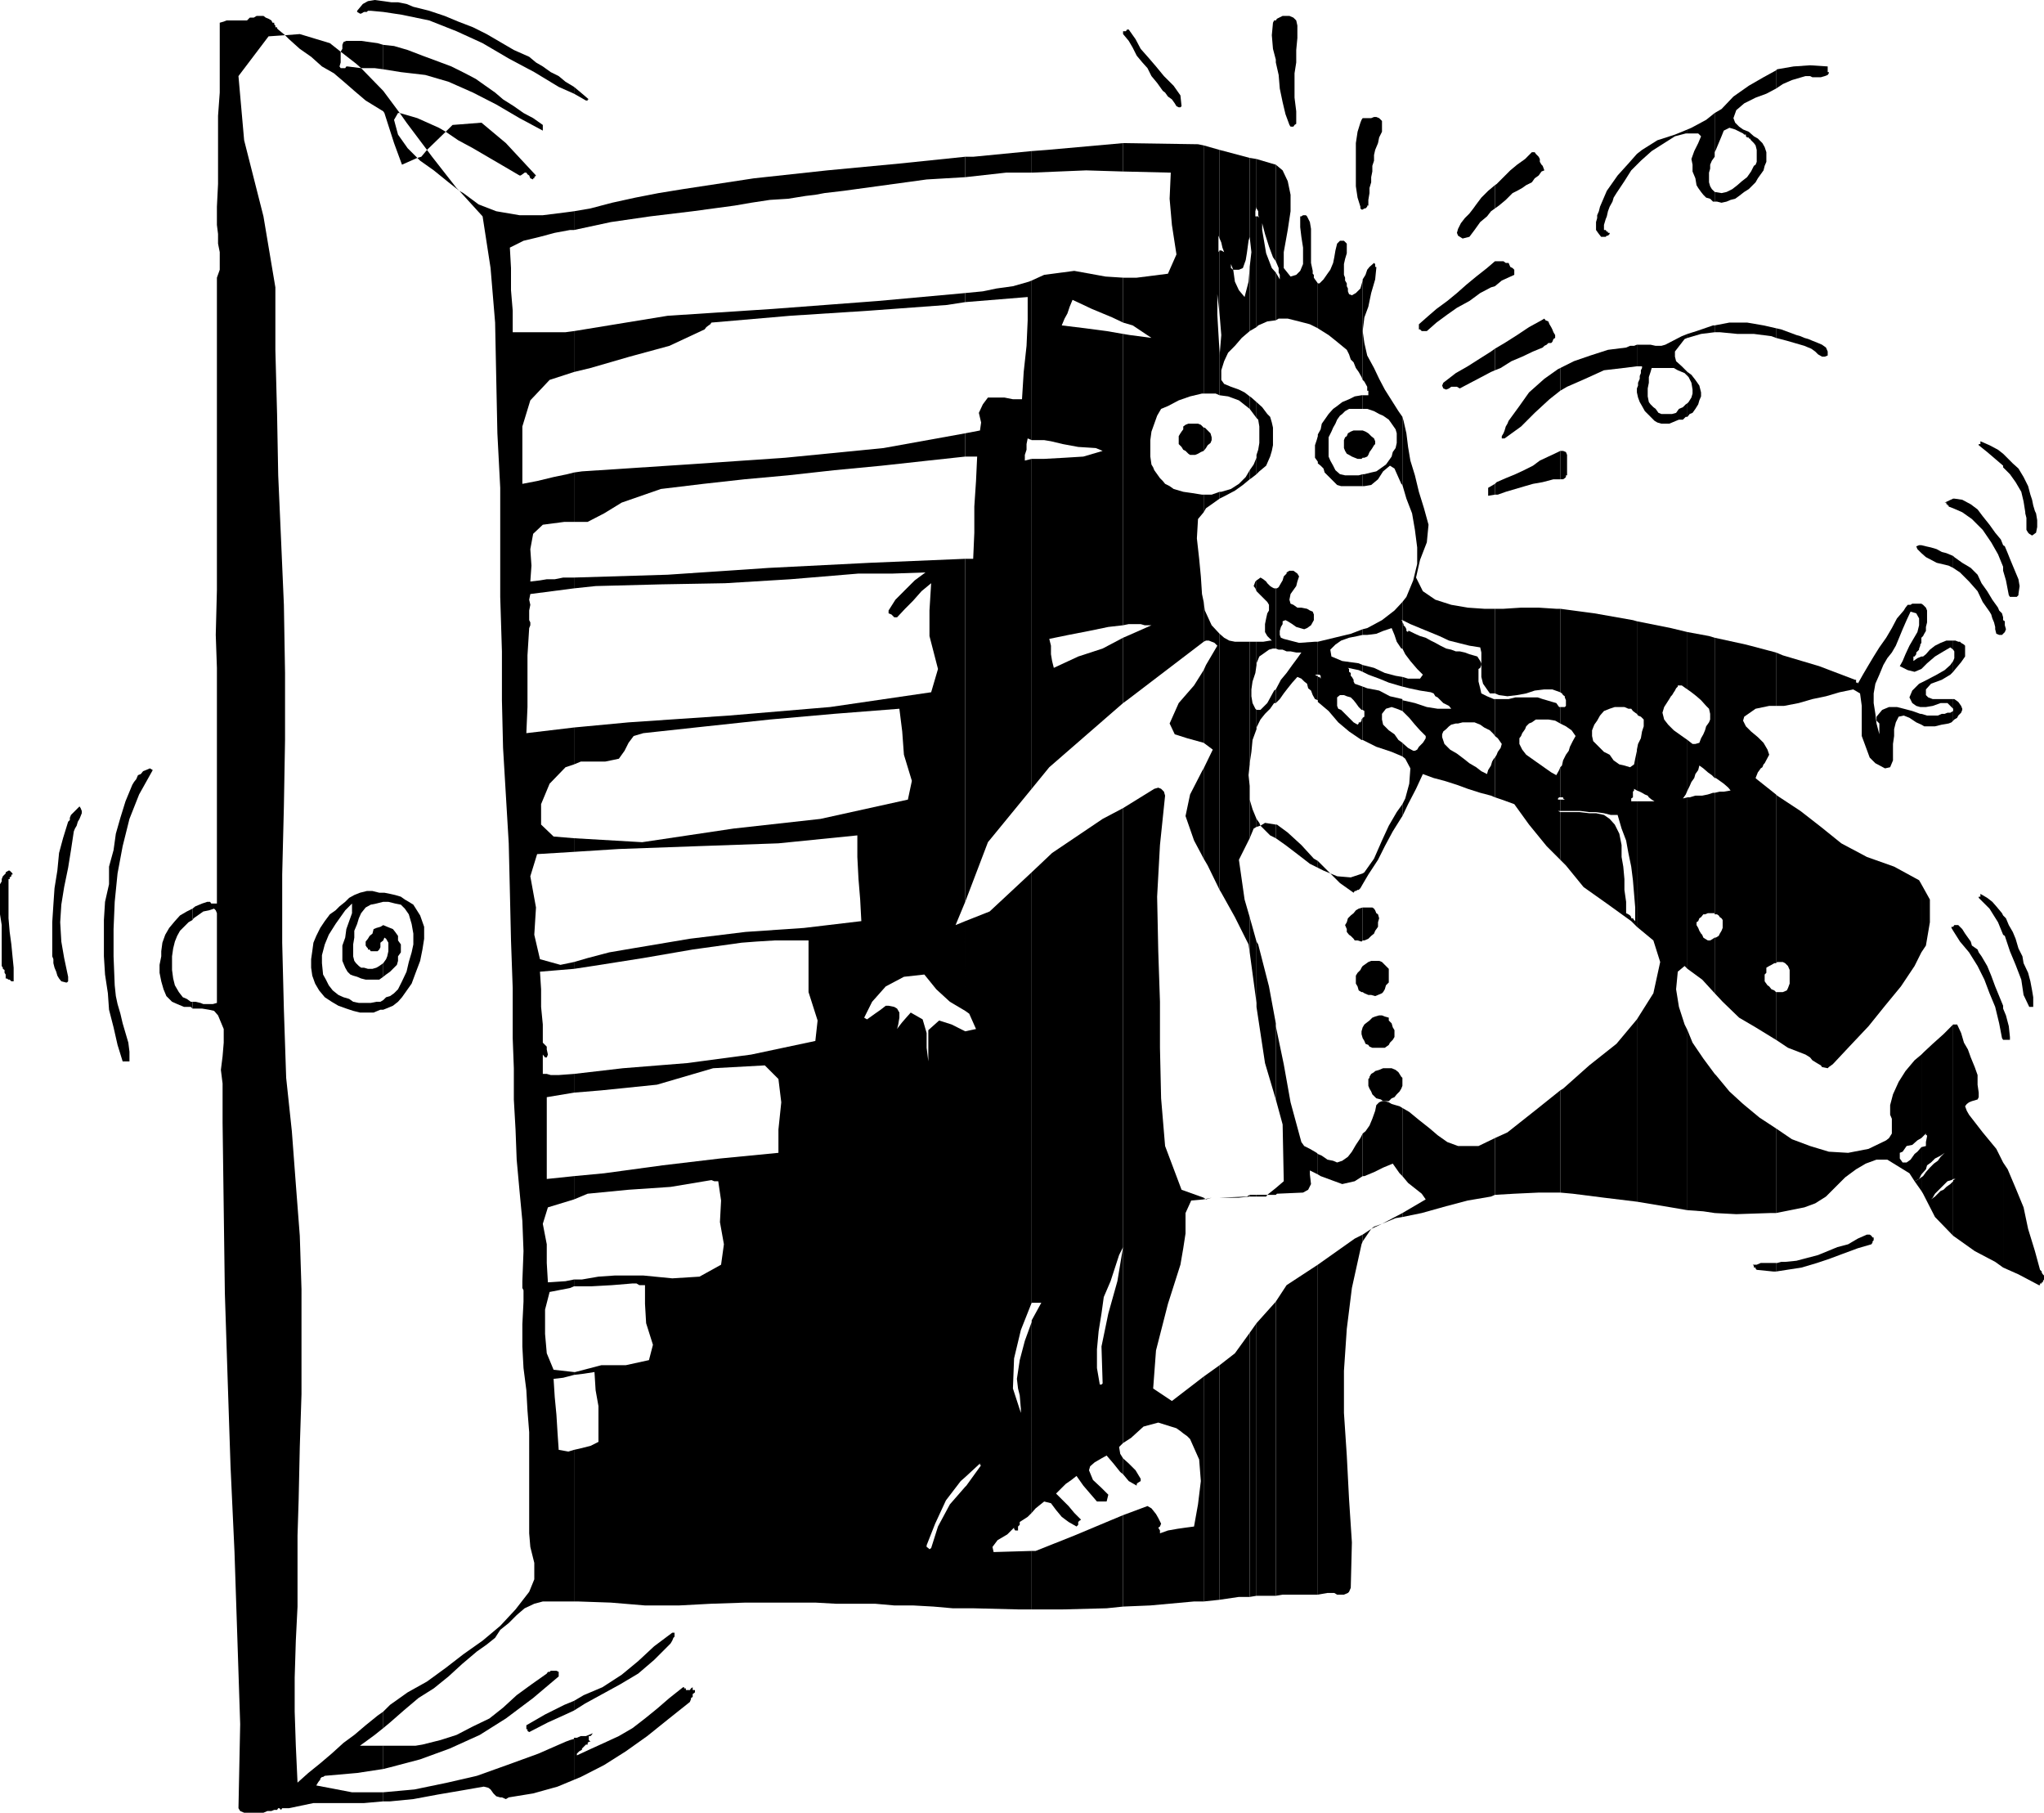
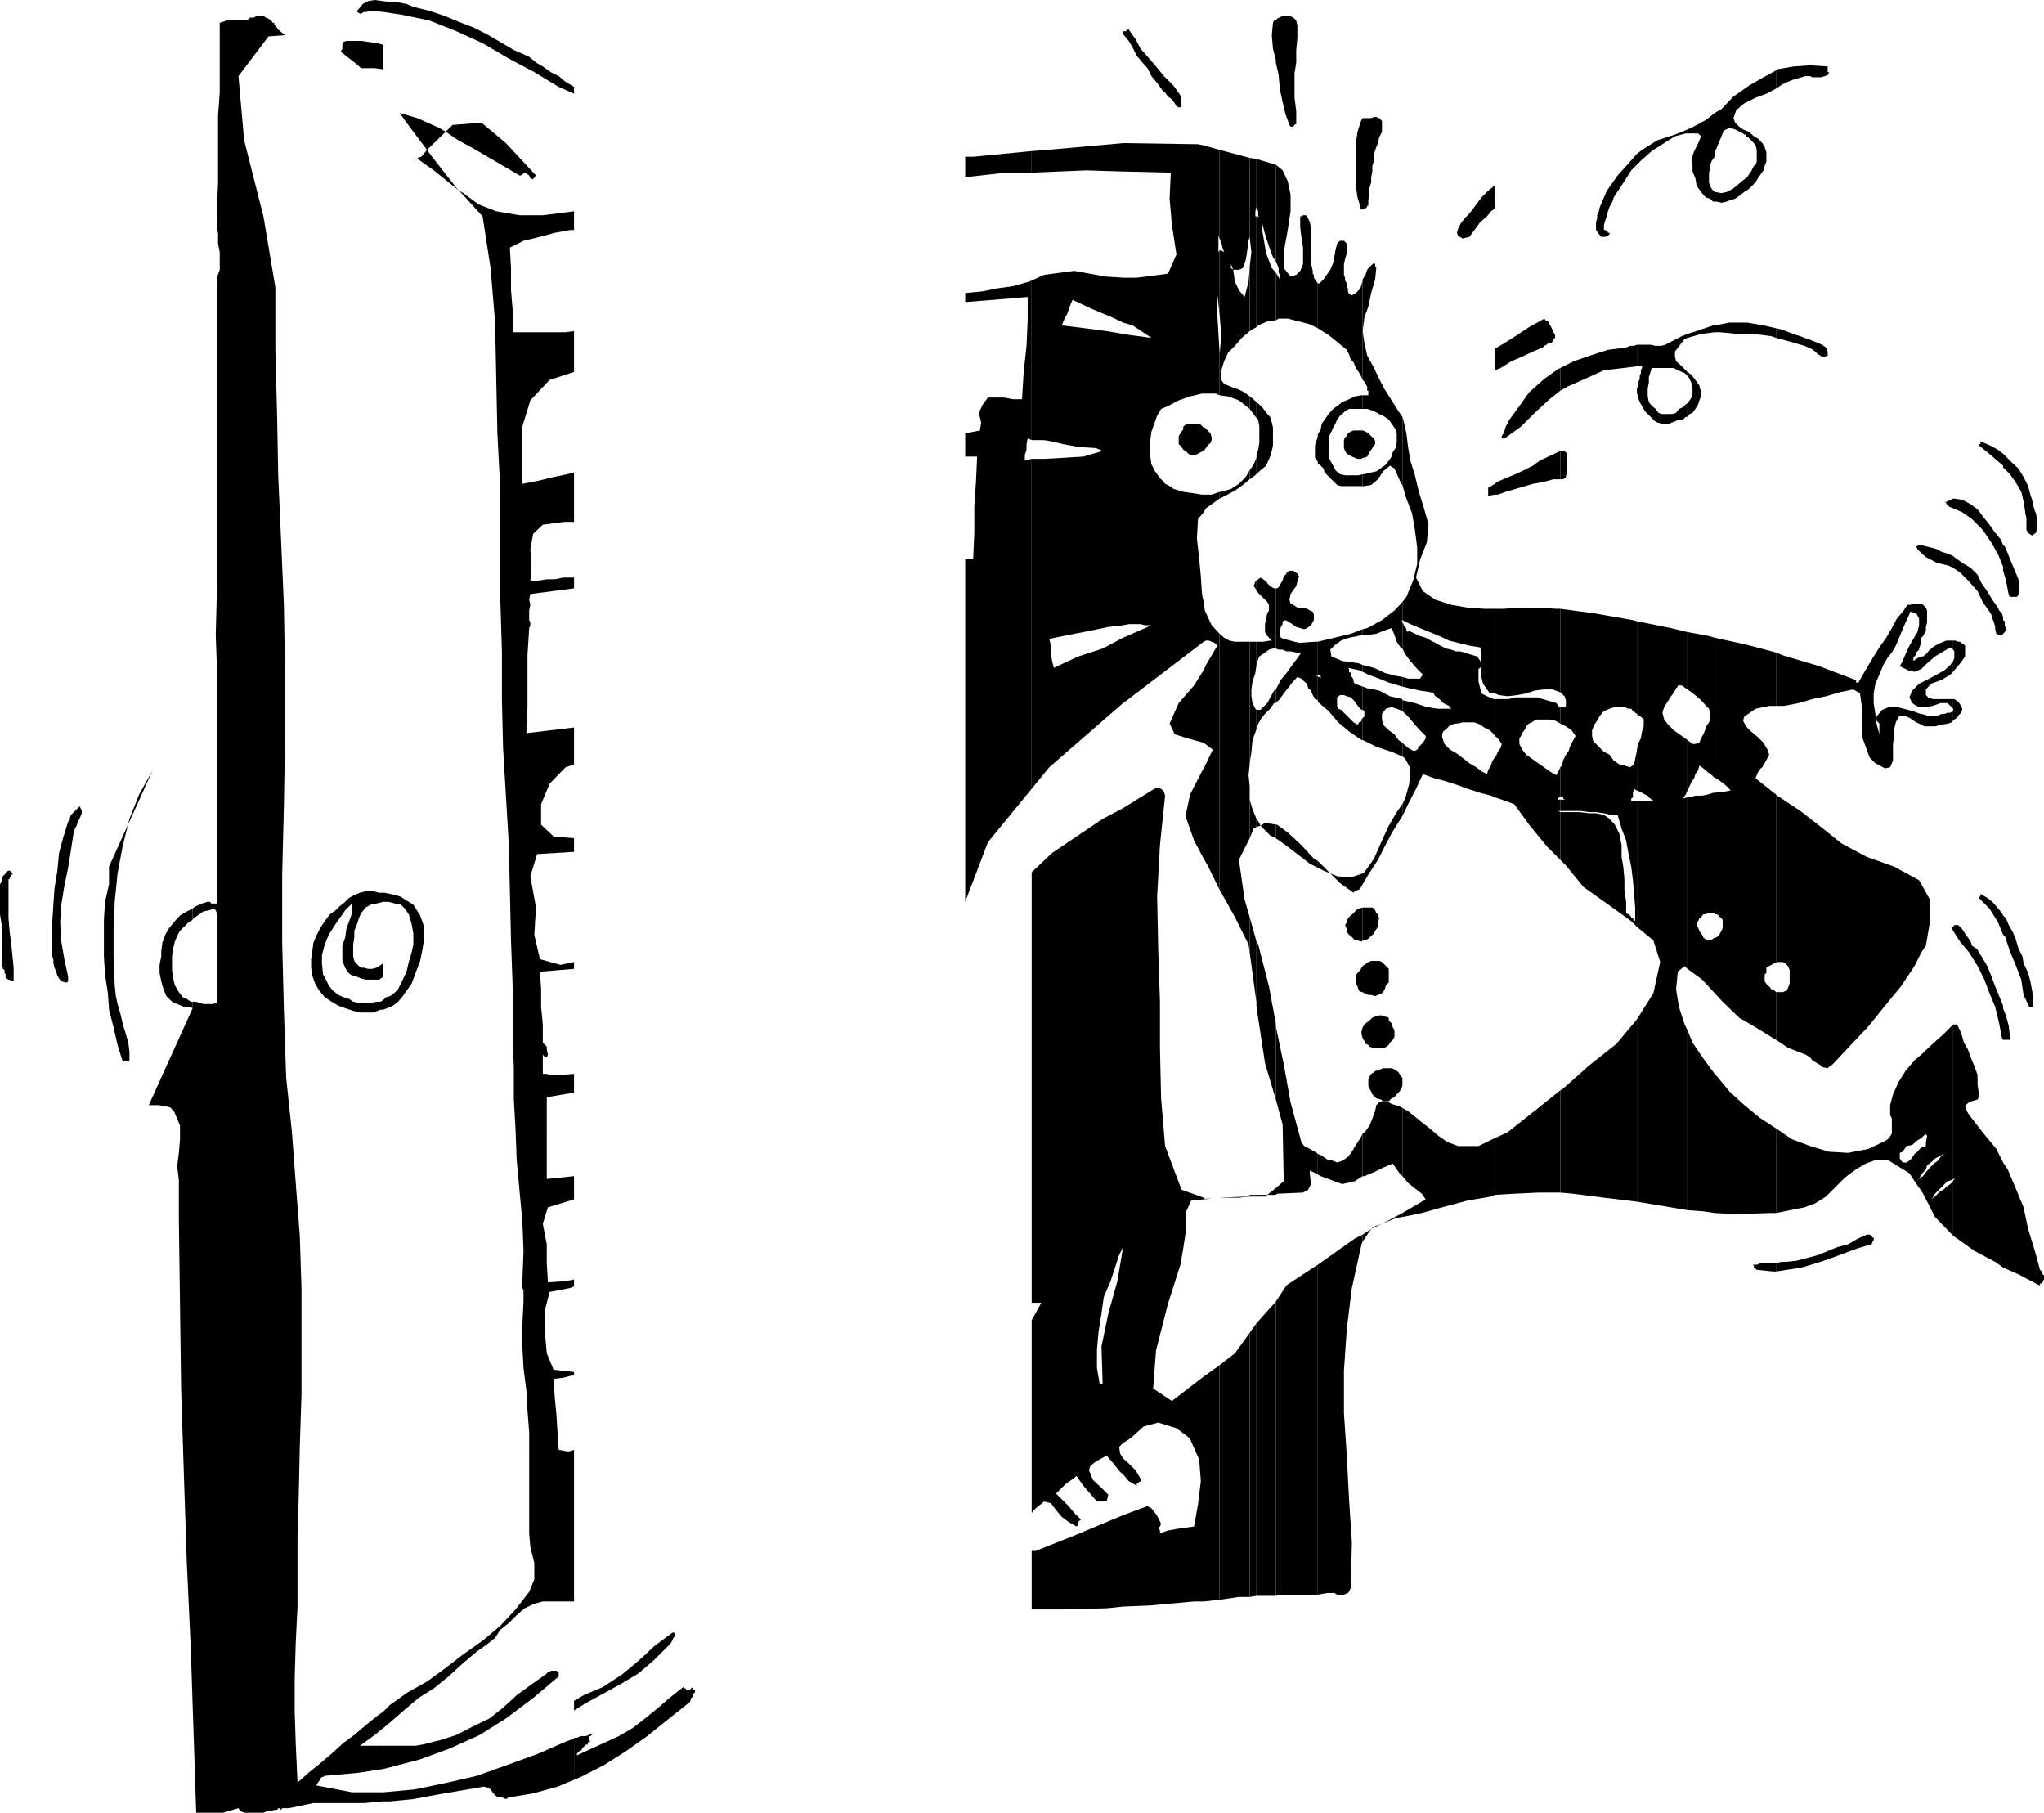
<svg xmlns="http://www.w3.org/2000/svg" width="360" height="319.199">
-   <path d="M2.203 153.8v.2H2v.3l-.297.2v.3H1.5v6.9l.203 2.402L2 166.3l.203 2.097.2 2v2.403H2l-.297-.301H1.5l-.297-.2H1v-.698l-.2-.301v-.5l-.3-.2v-.203l-.2-.296v-7.204L0 161v-5.3l.3-.5v-.4l.2-.5.5-.5v-.198l.5-.301h.203l.5.5M13 146.398l-.5 3.301-.5 3.102-.7 3.398-.5 3.102-.198 3.097.199 3.403.5 2.898L12 172v.8l-.2.2h-.198l-.801-.2-.399-.5-.3-.5-.2-.698-.3-.704-.2-.796v-.704l-.199-.5v-6l.2-3.097.199-2.903.5-3.097.3-3.102.7-2.597.898-2.903.3-.3V144l.2-.5.3-.3.403-.4.5-.5.297-.3.203.3.2.5v.4l-.2.5-.203.5-.297.5-.203.698-.297.5-.203.5m13.902-10.796-2.402 4.296-1.7 4.301L21.603 149l-.899 4.8-.5 5-.203 4.802v4.796l.203 5.102.2 1.898.3 1.403.5 1.699.399 1.7.5 1.698.5 1.704.199 1.597v1.7h-1.2L20.704 184 20 180.898l-.797-3.097-.203-2.903-.5-3.296-.2-3.204V162l.2-3.2.703-3.1v-3.098l.797-2.903.402-2.898.801-2.801.899-2.898 1.199-2.903.3-.5.399-.5.3-.699.5-.2.403-.5.5-.198.7-.301.5.3m6.999 42.001h1.7l1.199.199.902.199.7.8 1 2.4v2.402l-.2 2.398-.3 2.398.3 2.403v6.898l.2 15.102.199 14.898.5 15.403.5 15.097.699 15.102.5 15.097.5 15.204L42 318.398l.3.5.7.301h3.402l.7-.3h.699l.5-.2h.5l.199-.3h.203l.297.3.203-.3h1.2l4.3-.899h8.899l3.398-.3v-1.598H62l-6.297-1.204.297-.5.203-.296.2-.204v-.199l.3-.3h.2l.3-.2 5.7-.5 4.597-.699v-4.102h-4.098L66 305.5l1.5-1.2v-2.902l-1 .704-2.098 1.699-2 1.699-1.902 1.398-2.098 1.903-2 1.699-2.101 1.7-1.899 1.698-.3-6.5-.2-6v-6l.2-6.5.3-6v-12.5l.2-6.398.199-9.2.3-9.3V227l-.3-9.398-.7-9.102-.699-9.3-1-9.4-.402-12-.297-11.8v-12L50 142l.203-11.7v-11.8l-.203-12-.5-11.5-.5-11.3-.2-10.802-.3-11.296v-11l-2.098-12.5L43 24.699l-1-11.3 5.3-7 2.903-.2L49 5.2l-.2-.2v-.2h-.3v-.3l-.2-.2V4H48l-.2-.398-.5-.301-.5-.2-.398-.3h-1.199l-.5.3H44l-.5.5h-3.598l-.5.2-.699.199v12.3l-.3 4.098v12l-.2 4v3.204l.2 1.597v1.7l.3 1.5V47.5l-.5 1.398v55L38 111.801l.203 5.8v41.5h-1l-.203-.3h-.5l-.898.3-1.2.5-.5.399v2l.2-.3 1-.7.699-.5 1-.2.902-.3.297.3.203.5v15.802l-.703.199h-1.7l-.5-.2-.898-.203h-.5v1.204" />
+   <path d="M2.203 153.8v.2H2v.3l-.297.2v.3H1.5v6.9l.203 2.402L2 166.3l.203 2.097.2 2v2.403H2l-.297-.301H1.5l-.297-.2H1v-.698l-.2-.301v-.5l-.3-.2v-.203l-.2-.296v-7.204L0 161v-5.3l.3-.5v-.4l.2-.5.5-.5v-.198l.5-.301h.203l.5.5M13 146.398l-.5 3.301-.5 3.102-.7 3.398-.5 3.102-.198 3.097.199 3.403.5 2.898L12 172v.8l-.2.2h-.198l-.801-.2-.399-.5-.3-.5-.2-.698-.3-.704-.2-.796v-.704l-.199-.5v-6l.2-3.097.199-2.903.5-3.097.3-3.102.7-2.597.898-2.903.3-.3V144l.2-.5.3-.3.403-.4.5-.5.297-.3.203.3.2.5v.4l-.2.5-.203.5-.297.5-.203.698-.297.5-.203.5m13.902-10.796-2.402 4.296-1.7 4.301L21.603 149l-.899 4.8-.5 5-.203 4.802v4.796l.203 5.102.2 1.898.3 1.403.5 1.699.399 1.7.5 1.698.5 1.704.199 1.597v1.7h-1.2L20.704 184 20 180.898l-.797-3.097-.203-2.903-.5-3.296-.2-3.204V162l.2-3.2.703-3.1v-3.098m6.999 42.001h1.7l1.199.199.902.199.7.8 1 2.4v2.402l-.2 2.398-.3 2.398.3 2.403v6.898l.2 15.102.199 14.898.5 15.403.5 15.097.699 15.102.5 15.097.5 15.204L42 318.398l.3.5.7.301h3.402l.7-.3h.699l.5-.2h.5l.199-.3h.203l.297.3.203-.3h1.2l4.3-.899h8.899l3.398-.3v-1.598H62l-6.297-1.204.297-.5.203-.296.2-.204v-.199l.3-.3h.2l.3-.2 5.7-.5 4.597-.699v-4.102h-4.098L66 305.5l1.5-1.2v-2.902l-1 .704-2.098 1.699-2 1.699-1.902 1.398-2.098 1.903-2 1.699-2.101 1.7-1.899 1.698-.3-6.5-.2-6v-6l.2-6.5.3-6v-12.5l.2-6.398.199-9.2.3-9.3V227l-.3-9.398-.7-9.102-.699-9.3-1-9.4-.402-12-.297-11.8v-12L50 142l.203-11.7v-11.8l-.203-12-.5-11.5-.5-11.3-.2-10.802-.3-11.296v-11l-2.098-12.5L43 24.699l-1-11.3 5.3-7 2.903-.2L49 5.2l-.2-.2v-.2h-.3v-.3l-.2-.2V4H48l-.2-.398-.5-.301-.5-.2-.398-.3h-1.199l-.5.3H44l-.5.5h-3.598l-.5.2-.699.199v12.3l-.3 4.098v12l-.2 4v3.204l.2 1.597v1.7l.3 1.5V47.5l-.5 1.398v55L38 111.801l.203 5.8v41.5h-1l-.203-.3h-.5l-.898.3-1.2.5-.5.399v2l.2-.3 1-.7.699-.5 1-.2.902-.3.297.3.203.5v15.802l-.703.199h-1.7l-.5-.2-.898-.203h-.5v1.204" />
  <path d="M33.902 176.398h-.3l-.7-.5-.699-.296-.703-.903-.7-1.199-.3-1.2-.2-1.5v-2.402l.2-1.398.3-1.2.403-1 .5-.902 1.5-1.5.7-.398v-2l-1 .5-1.2.7-.902 1-1 1.198-.7 1.204-.5 1.398-.199 1.5v.898l-.3 1.5v1.403l.3 1.5.399 1.398.5 1.2 1 1 .902.402 1.2.5h1.199l.3.3v-1.203M67.5 317.2h1.203l4.098-.4 4.3-.8 4.102-.7 4-.698.797.199.402.3.5.7.5.5.7.199h.3l.7.3.5-.3 4.3-.7 4.301-1.198 2.899-1.204V306.2l-.7.2-.8.3-4.801 2.102-5.5 2L84 312.699l-5.2 1.2-5.8 1.203-5.5.5v1.597m0-5.699 1.203-.3L74 309.8l5.203-1.902L84.5 305.5l4.602-2.898 4.8-3.602 4.5-3.8v-.802L98 294.2h-1l-.2.2h-.3l-.2.3-2.698 1.903L91 298.5l-2.398 2.2-2.399 1.902L83.301 304l-2.899 1.5-2.8.898-3.2.801-1.199.2H67.5v4.101m0-7.2 1.203-1 2.399-2.1 2.601-2.2 2.7-1.7L79 295.2l2.402-2.2L84 290.8l1.703-1.198 1.5-1.204.899-1.398 1.5-1.2L91 284.399l1.402-1.199 1.7-.8 1.5-.399h5.5v-26.7l-1 .302-1.7-.301-.199-2.903-.203-3.296-.297-3.102-.203-3.2 1.703-.198 1.899-.5v-.5L97.5 241.2l-1.2-2.898-.3-3.403v-4.296l.8-3.102 3.602-.7.7-.3v-1.2l-1.5.302-3.102.199-.2-3.403v-3.296l-.698-3.602.898-2.898 4.602-1.403v-4.097l-4.801.5V193.2l4.8-.8v-3.297l-2.699.199H97l-.7-.2h-.698V185.2v.5l.398.5h.3l.2-.5-.2-.898v-.5l-.698-.7v-3.203l-.301-3.097V174.2l-.2-3.097 6-.5v-1.204l-2.398.5-3.601-1-1-4.296.3-4.801-1-5.5 1.2-3.903 6.5-.398v-2.398L97.5 147.3l-2.2-2.102v-3.597L96.8 138l2.802-2.898 1.5-.5v-6.5l-8.399 1 .2-4.602v-9.102l.3-4.796.2-.5v-.5l-.2-.403V107.5l.2-1-.2-.898.2-1 7.699-1v-1.903h-1.899l-1.5.301h-1.402l-1.2.2-1.699.198.2-2.796-.2-2.903.5-2.699 1.7-1.602 3.8-.5h1.7V83.2l-1.2.301-2.402.5-2.898.7-2.602.5v-10.1l1.402-4.602 3.399-3.602 4.3-1.398v-7.2l-1.5.2h-9.3v-3.8L90 51.101v-3.903l-.2-3.597 2.403-1.204 2.899-.699L97.703 41l2.7-.5h.699v-3.3l-1.5.198-4 .5H91.5l-4.098-.699L84.301 36l-2.7-2-.699-.398 4.098 4.5 1.402 9.097.801 9.602.2 9.898.199 9.602.5 9.597v19.204l.3 9.597v8.602l.2 8.398.5 8.403.5 8.398.199 8.398.199 8.704.3 8.398v8.8l.2 5.302v5.5l.3 5.296.2 5.301.5 5.5L92 215l.203 5.3-.203 5.302v1.199l.203.398v2l-.203 4v3.903l.203 3.796.5 3.903.2 3.597.3 3.801V270l.2 2.398.699 2.801v2.903l-.899 2.199-2.402 3.097-2.7 2.903L85 288.898l-3.398 2.403-3.102 2.398-3.297 2.403L71.801 298l-3.098 2.2-1.203 1.198v2.903" />
  <path d="m67.5 177.8.5-.198 1.203-.5.899-.704.699-.796.5-.704L72.5 173.2l.703-1.898L74 169.2l.402-2 .301-1.898V163.2l-.703-2-1.2-1.898-.8-.5-.7-.403-.698-.5-1-.296-.899-.204-1-.199H67.5v1.602h.902l1.2.3 1 .2.699.699.699 1 .5 1.7.3 1.698v1.903l-.3 1.398-.5 1.7-.398 1.703-.801 1.699-.7 1.398-.699.7-.699.5-.703.203-.5.5v1.699m0-1.7-.5.296h-.7l-1 .204h-2.097l-1-.204-.703-.5-1-.296-.898-.403-1-.8-.7-.899-.5-1-.5-.898-.199-2v-1.403l.5-1.898.7-1.7 1.199-1.902 1.699-2.398L62 159.1v1.7l-.5 1.398-.5 1.403-.2 1.5-.5 1.398v2.7l.5 1.198.403.704.5.5.5.199.7.199.699.3.8.2h2.399l.699-.5v-2.398l-.7.5-.5.296-.698.204H64.8l-.7-.204h-.5l-.398-.296-.5-.5-.3-.403-.2-.8V166.3l.2-1.2v-1.203l.5-1.199.3-1 .399-.898.8-1 .899-.5 1-.2 1.199-.3v-1.602h-.7l-1.198-.3h-1l-1.2.3-1 .403-.902.5-.7.699-1 .8-.698.7-1 .699-.899 1.2-.8 1.198-.7 1.403-.5 1.199-.203 1.5-.2 1.398v1.5l.2 1.403.5 1.398.703 1.2 1 1.203 1.2.796 1.199.704 1.398.5 1.203.398 1.2.3H65.8l1.199-.5h.5v-1.698" />
-   <path d="m67.5 172 .5-.398.703-.5.5-.5.7-.704.199-.699v-.8l.5-.7v-1.398l-.5-.7v-.8l-.5-.7-.399-.5-1-.402-.703-.3v2.703l.203-.5.297.199.402.699v1.5l-.199.898-.203.5-.5.704V172m0-9.102-.5.301-.7.2-.5.203-.198.796-.5.403-.301.5-.399.5v.699l.2.3.199.2v.2h.3l.2.3H66.5l.3-.3.2-.4v-.8l.5-.398v-2.704m0-143.296.203.296 1.7 5.301L70.8 29l2.699-1.2-1.7-1.698-1.698-2.403-.7-2.597.7-1.204h.3L67.5 16v3.602m0-3.602-3.898-4-2.399-.3H61l-.2.3H60l-.2-.3.2-.7V9.102l-1.898-1.5L52.8 6l-2.598.2.7.698L52.8 8.602l2 1.398 1.902 1.7 2.098 1.198 2 1.704L62.402 16l2 1.7 3.098 1.902V16m0-3.8 3.102.5 4.3.5L79 14.397l4.3 1.903 4.102 2.097L91.5 20.8l4.102 2.2v-1l-1.7-1.2-1.699-.902L90.5 18.7l-1.898-1.2-1.399-1.2-1.703-1.198-1.7-1.204-1.898-1L79.5 11.7l-2.398-.898-2.7-1-2.601-1-2.399-.7-1.902-.203V12.2" />
  <path d="m67.5 7.898-1-.296-2.898-.403H61l-.5.2-.2.5v.703l-.3.5 2.703 2.097.899.801H66l1.5.2V7.897m0-5.795 3.3.5 4.802 1 4.8 1.898L85 7.602l4.602 2.699 4.5 2.398 4.3 2.602 2.7 1.199v-1.2l-1.5-.902-1.2-1L97 12.7l-1.398-1-1.2-.699-1.199-1L90.5 8.8l-2.398-1.402L85.703 6l-2.402-1.2-2.598-1-2.402-1-2.7-.902-2.8-.699-1.2-.5-1.5-.3h-1.199L67.5.198v1.903M67.5.2 66 0l-1.2.2-.898.5-1 1.198v.204l.5.296h.2l.5-.296h.5l.199-.204h.5l2.199.204V.199m33.602 313.199 1.199-.5 4.101-2.097 3.801-2.403L114 305.7l3.602-2.898 3.898-3.102.203-.5v-.2l.297-.2v-.5l.402-.3v-.398H122v-.5l-.297.199-.203.3h-.7v-.3h-.3v-.2h-.2L117.903 299l-2.199 1.898-2.101 1.704-2.2 1.699-2.402 1.398-2.598 1.2-2.199 1-2.601 1.203v-.301l.199-.2.199-.203.5-.296v-.204l.3-.296.2-.204.203-.199h.297v-.3l.203-.2H104l-.297-.3v-.7H104l.203-.199.2-.3-.7.3-.5.2h-.902l-.7.3h-.5v7.398m.001-12.198L103 300l6.203-3.398 3.2-1.903 2.8-2.398 2.7-2.7.199-.203.3-.5.2-.5.199-.199v-.699h-.399l-3.199 2.398-2.8 2.602-2.903 2.398-3.398 2.204-3.301 1.398-1.7 1v1.7" />
-   <path d="m101.102 299.5-1.7.7L96 301.897l-3.297 1.903v.699h.2v.3l.3.2 3.297-1.7 3.102-1.402 1.5-.699V299.5m0-17.5h.699l5.8.2 6 .5h6l5.7-.302 6-.199h12.3l3.602.2h6.899l3.398.3h3.3l3.602.2 3.399.3H170v-21.398l-2.7 3.097-2.097 3.903-1.203 3.8-.297.2-.203-.2-.297-.203v-.296l1.5-3.801 1.899-4.102 2.601-3.398.797-.7v-78.5l-2.398-1.203-2.2-.699-1.902 1.7v5.5l-.297-2.399v-2.602l-.703-2.398-2.098-1.2-.8.9-.7.8-.699.898-.203.301-.5.403.5-.403.203-.8.2-1.2v-.898l-.403-.7-.5-.3-1-.2h-.5l-.898.7-1 .699-1.399 1-.5-.3 1.399-2.802L156 173.7l3.203-1.699 3.598-.398 2.101 2.597 2.399 2.2L170 178v-15.8l-1.7.698 1.7-4.097V98.398l-16.797.704-17.8.898-17.801 1.2-16.5.5v1.902l3.8-.403 11.5-.3 11.301-.2 11.5-.699 12-1h6l5.797-.2-1.898 1.4-1.7 1.698-1.699 1.704-1.203 1.898v.5l.5.2.5.5h.5l1.402-1.5 1.399-1.4 1.5-1.698 1.699-1.403-.297 4.801v4.5l1.5 5.8-1.203 4.098-17.797 2.602-17.8 1.5-17.7 1.2-9.601.902v6.5l1.199-.5h4.3l2.399-.5 1-1.403.703-1.398.899-1.2 1.699-.5 11.101-1.203 11.2-1.199 11.3-1 11.5-.898.5 4 .301 4.097 1.399 4.602-.7 3.3-15.402 3.4-15.297 1.698-16.101 2.403-12-.7V150l7.898-.5 13.902-.5 14.2-.5L151 147.102v3.796l.203 3.903.297 3.597.203 3.801-10.101 1.2-10.301.703-9.801 1.199L111.402 167l-4.101.7-3.801 1-2.398.698v1.204l3.3-.5 8.899-1.403 8.699-1.5 8.602-1.199 2.601-.2 3.2-.198h6v9.097l1.597 5-.398 3.602-11.301 2.398L121 187.2l-11.297.903-8.601 1v3.296l4.8-.398 9.801-1 9.899-2.898 9.101-.5 2.399 2.398.5 4.102-.5 4.796V203l-10.301 1-10.098 1.2-10.3 1.402-5.301.5v4.097l2.398-1 7.203-.699 7.399-.5 7.199-1.2.5.2h.699l.5 3.398-.2 3.801.7 3.903-.5 3.597-3.797 2.102-4.8.3-5.102-.5h-5l-2.899.2-2.902.5h-1.398v1.199h3.101l3.598-.2 3.601-.3h.7l.5.3h1v3.302L113.8 233l1.199 3.8-.7 2.7-4.097.898h-4.3l-4.602 1.204h-.2v.5l1.7-.204 1.902-.296.2 3.199.5 2.8v6.297l-1.403.704-2 .5-.898.199V282m.001-190.102h2.398l2.902-1.5L109.5 88.5l6.902-2.398 7.5-.903 7.2-.8 7.699-.7 8.101-.898 8.399-.801 8.199-.898 6.5-.704v-4.097l-14.398 2.597-17.301 1.704-17.5 1.199L102.5 83l-1.398.2v8.698m0-26.398 2.898-.7 6.902-2 7-1.902 6.2-2.898.3-.398.399-.301.3-.2.2-.3 13.902-1.2 14-.902 13.598-1 3.199-.5v-1.597L154.602 53l-18.5 1.398-18.5 1.204-16.5 2.699V65.5m0-25 6.5-1.398 6.898-1 7.5-.903 7.402-1 2.899-.5 3.3-.5 3.2-.199 3.101-.5 1.7-.2 1.601-.3 3.399-.398 14.601-2 6.797-.403v-3.597L158.402 28.8 145.703 30l-12.902 1.398-12.5 1.903L116 34l-4.098.8-4.101.9-3.801 1-2.898.5v3.3m0-24 2.101 1.2h.297v-.2h.203l-1.402-1.2-1.2-1v1.2M170 283.2h1.402l7.899.198h2.402v-10.296L175 273.3l-.2-.903.903-1.199 1.7-1 1.398-1.398-.2.199v.2l.2.3h.5v-.7l.3-.3v-.5l1.399-.898.703-.704V232.5v.3l-1.203 3.302-.898 3.398-.5 3.3.199 1.7.3 1.2.2 2.402v.699l-1.399-4.301.2-5.3 1.199-5 1.902-4.802v-75.796l-7.402 6.898-4.301 1.7V178l.703.5 1.2 2.7-1.903.402v78.5l2.602-2.403V258h.199l-2.598 3.602-.203.199v21.398" />
  <path d="m170 158.8 4-10.5 7.703-9.402V80.801l-1.203.3v-1l.3-.902v-1l.2-1 .703.301V49.398l-.5.204-2.8.796-2.903.403-2.398.5-3.102.3V53.2l11-.898v4.097l-.2 4.5-.5 4.602-.3 4.8h-1.598l-1.5-.3H174l-.898 1.2-.7 1.5.399 1.698-.2 1.403-2.601.5v4.097h2.102l-.2 4.301-.3 4.5v4.602l-.2 4.597H170v60.403M170 31.2l7.203-.802h4.5v-3.796l-10.3 1H170v3.597m11.703 252.199h5.5l7.7-.199 2.898-.3V266.8l-2.399 1-6.199 2.597-6.8 2.704h-.7v10.296m0-16.999.7-.796 1.5-1.204 1.199.301.898 1.2 1 1.203 1.203.898 1.399.8.3-.3v-.5l.2-.2.3-.198-1.199-1.204-1-1.199L187 264l-1-1 1-1 .703-.7 1-.698.899-.704 1.199 1.704L192 263l1.203 1.398h1.7l.3-1.199L194 262l-1.5-1.398-.7-1.704.2-.699.8-.699 1.2-.7.902-.5 1.2 1.4 1.199 1.5.5.402V256.8l-.5-.801-.2-1.2.7-.698v-34.5l-1 6-1.598 5.699-1.203 5.8.203 6.5-.203.2h-.297l-.5-2.903v-3.296l.297-3.204.5-3.097.402-2.903 1.2-2.796 1.5-4.602.699-1.398V142.3l-3.598 1.898-8.902 6-3.598 3.403v75.796h1.7l-1.7 3.102v33.898" />
  <path d="m181.703 138.898 3.098-3.796 13-11.301v-11.5l-3.598 1.898-4.3 1.403-4.301 2-.301-1.204-.2-1.199v-1.5l-.3-1.199 3.402-.7 3.598-.698 3.402-.704 2.598-.296V58.8l-2.899-.5-3.8-.5-4.102-.5.5-1.2.5-.902.402-1.199.5-1.2 3.399 1.598 3.601 1.5 1.899.903v-7.903l-3.098-.199-5.5-1-5.3.7-2.2 1V77.5h2.2l1.199.2 2.101.5 2.7.5 3.097.198 1.203.5-3.402 1-3.301.204-3.598.199h-2.199v58.097m0-108.5 9.598-.398 6.5.2v-5l-13.399 1.198-2.699.204v3.796m16.097 252.5 4.802-.199L210.3 282h1.7v-39.602l-5.598 4.301-3.3-2.199.5-6.7 2.101-8.198 2.2-6.903.5-2.898.398-2.602v-3.597l1-2.204L212 211.2v-.3l-3.898-1.399-2.899-7.7-.703-8.402-.2-8.898v-8.102l-.3-8.898-.2-9.602.5-9.097.903-8.7-.203-.703-.5-.5-.5-.199-.7.2-5.5 3.402v111.8l1.403-.902 2.2-2 2.597-.7 3.203 1 .7.5.5.398.699.5.5.5 1.601 3.602.297 3.8-.5 4.098-.7 3.903-1.5.199-1.398.2-1.699.3-1.402.5v-.5L204 269l.3-.2.2-.5-.5-1-.398-.698-.801-1-.7-.403-4.3 1.602v16.097" />
  <path d="m197.8 259.602 1 1.199 1.403.8v-.3l.2-.2.5-.3v-.403l-.903-1.5-1.2-1.199-1-.898v2.8m0-135.801.7-.5L212 113v-7l-.297-1.398-.203-3.102-.297-3.102-.402-3.597.199-3.403 1-1.199v-3.097h-.297l-1.902-.301-1.399-.2-1.699-.5-.703-.5-.797-.402-.402-.5-.5-.5-1-1.398-.2-.5-.3-.5-.2-1.403V77.5l.2-1.5.5-1.398.5-1.403L204.5 72l1.203-.5 1.899-1 2-.7 2.101-.5H212V25.603l-1-.204-13.2-.199v5l8.403.2L206 35l.402 4.602.801 5.199-1.5 3.398-5.5.7h-2.402V56.8l1.699.5 3.3 2.199-3.8-.5-1.2-.2v51.302l1-.204h2.102l.7.204h1.199L198.5 112l-.7.3v11.5m0-117.8 1 1.2.7 1.198.703 1.403 1 1.199.899 1 .699 1.398 1 1.204 1 1.398.402.3.5.7.7.5.5.7.3.5.399.198h.3l.2-.199-.2-1.898-1.199-1.7L205 13.399l-1.398-1.699-1.2-1.398-1.5-1.7L200 6.899 198.8 5.2h-.3l-.2.301h-.5V6M212 282l2.8-.3v-41.302l-2.8 2V282m0-70.8 1.402-.302-1 .301-.402-.3v.3" />
  <path d="m212 151.2.703 1.198 2.098 4.301v-45.097l-1.399-1.5-1.199-2.602L212 106v7l.402-.2h.5l1 .4.5.5-2 3.402L212 118v12.8l1.602 1.2-1.602 3.3v15.9" />
  <path d="m212 135.3-.297.5-2.101 4.098-.801 3.801 1.5 4.301 1.699 3.2v-15.9m0-17.3-1.7 2.7-2.698 3.1-1.602 3.598.902 1.903 2.2.699 2.898.8V118m0-27.8.402-.7 1.7-1.2.699-.5v-1.198l-1.399.5H212v3.097m0-10.801.402-.5.301-.5.5-.398.2-.5V77l-.2-.7-1-1H212v4.098" />
  <path d="m212 75.3-.5-.5-.5-.198h-1.7l-.5.199-.398.3v.5l-.3.399-.2.3-.3.5v1.4l.5.5.3.5.399.198.5.5.3.204h.899l.5-.204.5-.296.5-.204v-4.097m0-6.001h2.102l.699.302v-7.5l-.2-3.301-.199-3.403V48v3.8l.399 3.598V44.102l-.2.296V41.5l.2.5V26.398L212 25.602V69.3m2.8 212.4 3.403-.5h1.899v-46.5l-2.602 3.6-2.7 2.098V281.7m0-70.802h3.403l1.899-.199v-.3l-.5.3-4.801.2M214.8 156.7l.302.5 2.398 4.3 2.402 4.8.2 1.4v-6.2l-.899-3.102-1-7 1.899-3.796v-9.204l-.2-1.898.2-1.898V113H217.5l-1-.2-.898-.5-.801-.698v45.097M214.8 87.8l1-.5 1.7-.902 1.402-1 1.2-1v-1.597l-.7 1.199-1.199 1.2-1.402.902-1.7.5h-.3V87.8" />
  <path d="m214.8 69.602 1.5.199 1.903.699 1.899 1.5v-2.2l-.899-.698-1-.5-1.402-.5-1.2-.5-.5-.704V65.2l.5-1.597.7-1.5 1.199-1.204 1.203-1.398 1.399-1.2V47.2l-.2 2.402-.699 2.699-1-1.2-.703-1.5-.297-2.101-.402-.3v-.7l.402 1h1l.7-.3.5-1.4.199-1.198.3-2.204.2-.699V27.801l-5.301-1.403V42l.3.7.2.902.3.796-.5-.296h-.3v11.296l.3 3.602-.3 3.602v-.5 7.5m5.301 211.598 1.199-.2v-48l-1.2 1.7v46.5m.001-70.5h1.199v-.302h-1.2v.301m.001-42.999 1.199 8.902v.699-11.5l-1.2-4.301v6.2m.001-20.098.699-1.704.5-.296v-1.403l-.7-1.699-.5-1.7v-2.402 9.204m.001-13v-.204l.3-2 .2-2.097.699-1.903V125l-.2-.2-.5-1-.199-1.198v-1.204l.2-1.398.5-1.5.199-1.398V113h-1.2v21.602m.001-50.204.3-.199.899-.699v-3.398.5l-.5 1.199-.7 1v1.597" />
  <path d="m220.102 72 1.199 1.602V70.8l-.899-.801-.3-.2V72m0-13.7 1.199-.698v-19.5h-.2v-.903l.2-.8V36v.7V28l-1.2-.2v13.9l.301 2.698-.3 2.602v11.3M221.3 281h3.403v-51.8l-3.402 3.8v48m-.001-70.3h1.7l.203-.302h-1.902v.301M221.3 177.3l1.5 9.9 1.903 6.402v-13.403l-1.203-6.5-1.898-7.398-.301-.5v11.5m-.001-31.699.7-.204-.2-.5-.5-.699v1.403m0-17.5.7-1.403.8-1 .903-.898.7-1h.3v-2.403l-.3.204-1.2 2.199L222 125h-.7v3.102m0-11.302.5-1.198 1-.704.7-.5.703-.199h.5v-1.398h-1L222.5 113h-1.2v3.8m0-12.698.302.296.398.403.8.8.403.399.297.5v1l-.297.5-.203.898-.2 1v1.403l.403.699.797.8h.703v-9.198h-.3l-.403-.204-.297-.199-.5-.5-.203-.3-.5-.399-.5-.3-.398.3-.301.2v1.902" />
  <path d="m221.3 102.2-.198.198-.301.801.3.403.2.5v-1.903M221.3 83.5l.5-.5 1.2-1 .703-1.602.297-1 .203-1v-3.097l-.203-.903-.297-1-.5-.5-.902-1.199-1-.898v2.8l.3.297.2 1.204V78l-.2 1.2-.3.902V83.5m-.001-25.898.302-.301 1.601-.7 1.5-.203V48l-.703-.8-1-2.598-.7-4.102v-1.2l.5 1.9.7 2.198.703 1.903.5.699V29l-.703-.2-2.7-.8v8.7l.302.5v.698l.199.5-.2-.296h-.3v19.5M224.703 281l1.2-.2h6.199v-58.1l-5.5 3.6-1.899 2.9V281m0-70.602.2-.199L229.5 210l.902-.5.5-1-.199-1.7v-.698l1.399.699v-3.602l-.2-.199-1.199-.7-1-.5-.5-.698-1.902-7-1.2-6.704-1.398-6.699v-.5 13.403l1.2 4.398.199 10-1.399 1.2v1.198m0-1.198-1.5 1.198h1.5zm0-61.598 1.7 1.199 2.097 1.597 2.203 1.704 1.399.699v-1.2l-.7-.402-2.199-2.398-2.402-2.2-1.899-1.402h-.199v2.403" />
  <path d="m224.703 145.2-1.902-.302-.801.5 1.703 1.704 1 .5v-2.403m0-21.399.7-.698.699-1 .699-.903.8-1 .899-1 .703.301.5.5.5.398.2.801.5.403.3.796.399.704.5.199V119h-.2l-.3-.2h.5V113h-.5l-2.801.2-2.7-.7-.5-.2-.199-.5v-.698l.2-.704.3-.5v-.5l.5-.199.399.2.8.5.7.5.699.203.703.199.5-.2.7-.5.5-.902v-1l-.2-.5-.5-.199-.5-.3-1-.2h-.703l-.7-.5-.5-.2-.198-.698.199-1 .5-.704.5-.699.199-.8.3-.899-.3-.5-.7-.5h-.698l-.5.3v.2l-.5.5-.2.7-.3.5-.399.698-.3.204h-.2v9.199h.2-.2v1.398l.5.2h.7l.699.3h.699l1 .2h.902l-.703 1-.898 1.203-1 1.398-1 1.2-.899 1.698v2.403m0-67.403.5-.296h1.598l2 .5 1.902.5 1.399.699v-7.903l-.2-.296-.3-.403-.2-.3v-.5l-.199-.2v-.5l-.3-1.398v-6l-.2-1.2-.5-1-.203-.203h-.5l-.297.204H229V40l.203 1.7.297 1.902V46.5l-.5 1.2-.7.698-1 .301-1.198-1.5v-2.8l.699-3.899.5-3.3v-2.9l-.5-2.402-.899-1.898-1.199-1v17l.5 1.2v.8l.2.398v.801l-.7-1.199v8.398m0-45.898v.5l.5 2.2.2 2.402.5 2.398.5 2.102.699 1.898.199.3h.5L228 22l.3-.2v-2.198l-.3-2.403v-4.3l.3-1.899V8.8l.2-2.1V4.5l-.2-.898-.5-.5-.698-.301h-1.2l-1 .5-.199.3V10.5m0-6.898h-.3l-.2.398L224 6.2l.203 2.402.5 1.898V3.602m7.399 277.198 1.699-.3H235l.5.3h1.203l.7-.3.199-.2.3-.698.2-8-.5-7.602-.399-7.7-.5-7.5v-7.402l.5-7.398.899-7.2 1.699-7.698.199-.5v-1.204l-1.398.704-6.5 4.597v58.102m0-74.001.5.302 1.898.699 1.902.699 2.2-.5 1.398-.898v-7.5l-.398.796-.801 1.204-.7 1.199-.699.898-1 .7-.902.3-.7-.3-1-.2-1-.699-.698-.3v3.6m0-54 1 .5 1.199.5-2.2-2.198v1.199" />
  <path d="M232.102 123.3v.302l1.898 1.597 1.703 2 1.899 1.602 2.199 1.5H240v-3.903l-.2.301v.2l-.198.3h-.301v.2l-.2.203-.699-.403-2.199-2.199-.5-.2-.203-.5v-1.5l.5-.402h.703l.5.204.7.199.5.5.398.5.5.699.5.5H240v-4.102l-1.398-.5-.2-.398v-.3l-.3-.5-.2-.2v-.5l-.3-.2v-.5l-.2-.198 1.899.398.699.3v-1.198l-.7-.301-2.898-.403-1.902-.796-.2-1.204.903-.898 1-.7 1.399-.5 1.5-.3.898-.2v-1l-2.098.802-2.902.699-2.898.699v5.8h.3l.2.2v.5l-.2-.3h-.3v-.2 4.3m0-42v.302l.5.398.5.5.199.7 2.199 2.198.703.204H240V83.5l-.7.2h-2.398l-.902-.2-.797-.7-.402-.8-.5-.898-.301-.704V77l.5-1 .3-.7.403-.698.297-.704.5-.699.402-.3.5-.5.7-.399H240v-2.398h-.2l-1.198.199-1 .5-1.2.5-.902.699-.7.5-.8.898-.7 1-.5.704-.198 1-.5.898v4.8m0-4.5-.2.7-.3.898v2.204l.5.699v-4.5m0-19.001.3.2L234 59l1.5 1.2 1.703 1.402.399.796.3.903.5.5.399 1 .5.699.5.898.199.5v-17.5l-.2.704-.198.699-.801.8-.7.399-.5-.2-.199-.5v-.5l-.199-.402v-.5l-.3-.5v-.5l-.2-.5V46.5l.2-.898.3-1v-1.704l-.5-.5H236l-.5.5-.297 1.204L235 45.3l-.2 1-.5 1.199-.5.7-.698 1-.7.698h-.3V57.8M240 218.602l1.5-2.204-1.5 1zm0-11.5h.3l1.7-.704 1.602-.796 1.699-.704 1.199 1.704.5.5v-12l-.5-.301-.7-.2-.698-.203-.5-.296-.7-.204h-.5l-.5.204-.5.5-.199 1-.5 1.398-.5 1.2-.703 1-.5.402v7.5m0-24.302.3.5.2.5.5.2.203.3.5.2h2.2l.699-.5.199-.398.5-.5.3-.5v-1.204l-.3-.5-.2-.699-.5-.5v-.5l-.699-.199-.5-.2h-.5l-.699.2-.5.2-.5.5-.402.3-.5.398-.301.5v1.903m0-1.903-.2.704v.5l.2.699v-1.903m0-6.198.3.198.7.301h.5l.703.2.5-.2.7-.3.199-.2.3-.5.2-.699.5-.5v-2.398l-1-1-.2-.204-.5-.199H241.5l-.5.2-.7.5-.3.203v4.597m0-4.597-.2.296-.198.403-.5.5-.301.5v1.398l.3.5.2.7.5.3H240v-4.597m0-4.5h.3l.7-.301.5-.5.5-.403.203-.5.5-.699v-.8l.2-.7-.2-.699-.3-.2-.2-.5-.203-.3-.297-.2H240v5.802" />
  <path d="m240 159.8-.7.2-.5.3-.398.5-.5.4-.5.5-.199.698-.3.5.3.704v.5l.399.5.3.199.5.5.2.3h.5l.699.2.199-.2v-5.8m0-4.101 1-1.7 1.703-2.602 1.2-2.398 1.398-2.602 1.5-2.398.199-.3v-2.098L246 143l-1.398 2.398-1.2 2.602-1.402 3.2-1.7 2.402-.3.199v1.898m0-1.899-2.098.7-2.402-.2-1.2-.5 1.7 1.7 2.402 1.7.2-.302h.199l.3-.199h.2l.3-.3.399-.7v-1.898m0-23.501 2.402 1.2 2.7.898 1.898.801v-2.398l-.7-.5-.698-1-1-.7-1-1-.2-.902v-1l.7-.898 1-.301.898.3 1 .4v-2.098l-2.2-.5-1.898-1-2.101-.403-.801-.3V125l.3.2v1l-.3.198v3.903m0-12.001 1 .5 1.902.7 1.7.7 1.699.5.699.198V119.2l-1.2-.199-1.898-.5-1.902-.898-2-.5v1.199m0-6.502h.8l1.602-.198 1.2-.5 1.5-.5.5 1.199L246 113l.8 1.2h.2v-4.802l-.2-.199h.2V106l-1.398 1.5-2.2 1.7-2.601 1.402-.801.199v1m0-26.199h.3l1.2-.204 1.203-1 .899-1.398 1.199-1 .8.5 1.2 2.7.199.198v-12l-.7-1-2.398-3.796-1-1.903-.902-1.898-1.2-2.2-.5-2.203-.3-2.097.3-2.403L241 54l.5-2.398.703-2.403.2-2V47h-.2v-.5l-.203-.2-.797.7-.402.5-.301.898-.5.801v17.7l.3.3.5.903v.699h.2v.8h-1V72h.8l1.2.398.902.5.7.301 1 .7.5.703.699 1 .199.699V78l-.2.898-.5.704-.198.796-.5.704-.5.699-.7.5-1 .699-.902.2-1.2.3h-.3v2.102" />
  <path d="M240 80.602h.3l.5-.204.2-.296.203-.5.297-.403.203-.3.297-.5.203-.2v-.5l-.203-.5-.5-.398-.5-.5-.5-.301-.5-.2v4.802m0-4.802h-1.598l-.5.2-.5.3-.199.5-.3.2-.2.5v1.398l.2.5.3.5.399.204.5.296.5.204.5.199h.699l.199-.2v-4.8m0-38.903.3-.199h.2l.3-.3v-.2h.2v-1l.203-1.199v-.898l.297-1v-.903l.203-1v-1l.297-.898v-1l.203-.903.5-1.199.2-1 .5-1v-1.898l-.5-.5-.5-.2H242l-.5.2H240v16.097m0-16.098-.2.302-.198.5-.5 1.597-.301 2v7.602l.3 2 .5 1.597v.301l.2.2H240V20.8m7 193.5 3.402-.698 4.301-1.204 3.797-1 4.102-.699.699-.3v-10l-2.899 1.402h-3.601l-1.899-.7-1.699-1.203-1.402-1.199-1.899-1.5-1.699-1.398-1.203-.7v12l1 1.2 2.402 1.898.7 1-4.102 2.403v.699" />
  <path d="m247 213.602-3.598 1.898 2.399-1 1.199-.2v-.698m0-23.802-.2-.198-.5-.801-.5-.403-.698-.296h-1.5l-.7.296-.699.204-.203.199-.5.3-.297.5v.2L241 190v1.2l.203.5.297.5.203.5.7.698.8.204.399.296h1l.5-.5.5-.199.398-.5.5-.5.3-.5.2-.5v-1.398m0-46.101 1-2.098 1.402-2.704 1.2-2.597 1.898.699 1.902.5 2.2.7 1.898.698 2.203.704 1.899.5.699.296v-7l-.2.204-.3.5-.2.699-.5.8-.199.7-1-.5-.902-.7-1.2-.703-1-.796-1.198-.903-1.2-.699-1-1-.402-1.2v-.5l.203-.5.5-.402.5-.5.399-.296.8-.204h.399l.8-.199h2.102l1 .403.7.5 1 .5.699.699.199.3v-6.5h-.2l-1.199-.5-1-.5-.199-.902-.3-1.199v-2.2l.3-.198.2-.5v-.301l-.2-.403-.5-.796-.703-.204-.7-.199-.8-.3-.898-.2h-.7l-.8-.3-.899-.2-1-.5-.902-.5-.801-.398-.898-.5-1-.301-.899-.398-1-.5H248v.199l-.297-.2v-.3l-.203-.403-.297-.296v-.204l-.203-.296v-.204 4.801l.5 1 .902 1.2 1.2 1.402 1 1-.5.699H248l-1-.3v1.698l1.203.301 1.899.403 1.898.296.5.204.3.5.403.199 1 1 1 .5.399.5h-2.399l-1.902-.301-2.098-.7-2.203-.5v-.198 2.097l1.203 1.2 1 1.203.899 1 1 1V130l-.301.5-.2.3-.699.7-.3.5-.399.2h-.3l-.903-.5-.797-.7-.203-.2v2.4l.5.402.902 1.699-.199 2.699-.703 2.602-.5 1v2.097" />
  <path d="m247 109.2 1.402.698 1.7.704L253.5 112l1.703.8 1.598.4 2 .5 1.902.3.2.898v4.301l.3 1.2.7 1 .5.703h.898v-14.903h-1.899L258.5 107l-2.898-.5-2.801-.898-2.2-1.5-1.199-2.403.7-3.097L251.3 95.5l.3-3.102-.8-2.898-.899-2.898-.699-2.903-.8-2.597-.403-2.403-.297-2.398-.5-2.2-.203-.703v12l.703 2.403 1 2.597.5 2.903.399 3.097v2.903l-.7 2.898-1.199 2.903L247 106v3.2m16.3 101.198 3.403-.199L271 210h3.8v-18l-4.5 3.602-4.8 3.796-2.2 1v10m0-70 1.2.403 2.203.8 2.598 3.598 3.101 3.801 2.399 2.398V143l-.399-.2h.399v-2h-.399v-.198l.2-.204h.199v-5.296l-.2.5-.5.898-.898-.5-1-.7-.703-.5-1-.698-.7-.5-1-.704-.698-.898-.5-1v-1l.3-.398.2-.5.5-.704.199-.5.5-.5.5-.199.699-.5h2.203l1.2.2.898.5V124.5h-.2l-.5-.7-.699-.198-1-.301-.699-.2-.902-.3h-3.899l-1.199.3h-2.402v6.5l.5.399.699 1-.2.7-.5.698-.198.5-.301.5v7" />
  <path d="m263.3 122.102.7.296 1.5.204 1.703-.204 1.598-.296 1.5-.5 1.699-.204h1.402l1.399.5V107.2h-.7L271 107h-3.098l-3.101.2h-1.5v14.902m-.001-35h.5l1.403-.5 3.399-1 1.398-.403 1.703-.3 1.899-.5h1.199v-5l-.399.203-1.699.796-1.5.704L270 82l-1.598.8-1.5.7-1.699.7-1.601.698-.301.301v1.903" />
  <path d="m263.3 85.2-1.198.698v1.403l1.199-.2V85.2m-.001-20 1-.4 1.903-1.198 1.899-.801 1.898-.903 1.703-.699.297-.3.402-.2.301-.3h.5l.2-.2.199-.5.3-.199V59l-.3-.5-.2-.5-.199-.398-.3-.5-.2-.5-.5-.204-.203-.296-.5.296-2.2 1.204L267.204 59 265 60.398l-1.7 1V65.2" />
-   <path d="m263.3 61.398-.698.5-1.899 1.204L258.5 64.5l-2.098 1.2-2.199 1.698-.203.5.203.5.5.204.5-.204.399-.296h1l.5.296 1.898-1 1.902-1 1.7-.898.699-.3v-3.802m-.001-11 1.2-1 2.203-1V47.5l-.3-.3L266 47l-.297-.7h-.5l-.402-.3h-1.5v4.398M263.3 46l-1.398 1.2L260 48.7l-1.7 1.402-1.698 1.5-1.7 1.398L253 54.398l-1.398 1.204-1.7 1.5V58h.2l.3.3h.899L253 56.8l1.902-1.402 1.7-1.199L258.8 53l1.902-1.398 1.899-1 .699-.204V46m0-9.3.7-.5 1.203-1 1.2-1.2.8-.398.899-.5.699-.5 1-.5.5-.704.699-.5.5-.699.5-.199-.297-.8-.203-.2-.297-.5V28l-.203-.398-.5-.5-.2-.301h-.5L268.603 28l-1.399 1L266 30l-2.398 2.398-.301.204v4.097" />
  <path d="m263.3 32.602-1.198 1-1.2 1.199L260 36l-.5.7-.7.902-.8.796-.7.903-.5 1-.198.699.199.5.8.5 1.2-.3.902-1.2 1-1.398 1.2-1 .699-.903.699-.5v-4.097M274.8 210l2.2.2 5.5.698 5.8.704V179.5l-3.597 4.3-4.8 3.802-4.602 4.097-.5.301v18m-.001-58.602 1 1 3.102 3.801 4.098 2.903 4.3 3.097 1 1v-22.097h-1v-.5l.302-.204v-1l.199-.199v-.3l.5.3V132v.2l-.301 1.402-.2 1-.698.5-1-.301-.899-.2-1-.703-.703-1-1-.5-1.898-1.898-.2-.898v-1l.399-1 .5-.704.5-.898.699-.8 1-.4.902-.3h1.7l.699.3h.5l.3.4.399.3.3.2v-16.302l-.698-.199L280.8 108l-6-.8v14.698l.3.204.2.296.3.204v.199l.2.5v1l-.2.199h-.8v2.898l1 .5 1 .704.699 1-.5.898-.5 1-.2.7-.5.698-.5 1-.198.903-.301.3v5.297h.5v.204l.3.199h-.8v2h3.601l1.5.199h1.2l1.398.2 1.203.3h1.2l.699 2.398.8 2.102.399 2.2.5 2.402.3 2.398.2 2.398.199 2.403v2.398l-.2-.199-.198-.3h-.301v-.2l-.2-.3-.3-.2-.399-.2v-2l-.3-2.1v-1.9l-.2-2.198-.3-1.704v-2.097l-.399-2-.8-1.602-.903-1-1-.699-1.398-.3h-1.2l-1.699-.2H274.8v8.398m0-67h.5l.302-.199.199-.199v-.3H276v-3.598l-.2-.5-.5-.204h-.5v5m0-15.598 1.2-.698 3.203-1.403 3.297-1.5 3.402-.398 2.399-.301v-3.8l-.5.198h-.7l-.699.301-3.199.403-3.101 1-2.899 1-2.402 1.199v4" />
  <path d="m274.8 64.8-.398.2L272 66.7l-2.7 2.402-1.698 2.398-1.899 2.602-.203.5-.297.5-.203.699-.2.5-.3.5v.398h.5l2.902-2.097 2.399-2.403 2.601-2.398 1.899-1.5v-4M288.3 211.602l6 1 2.903.5v-31.704l-.5-1-1-3.097-.5-3.102.297-3.097 1.203-1 .5.5v-30.204l-.8.204.5-.704.3-.699v-8.898l-1-.7-1.402-1-1-1-.7-.902-.3-1.199.3-1 .899-1.398.3-.5.2-.204.3-.5.2-.296.203-.403.297-.3v-.2h.703l.7.5.3.2V111.3l-2.902-.7-6-1.203V125.7l.199.301.5.2.5.5v1.198l-.297.903L289 130l-.5 1-.2 1v7.2l.5.198.403.204.5.296.5.204.2.296.5.403.5.3H288.3V163.2l2.902 2.403 1.2 3.796-1.2 5.5-2.902 4.602v32.102m0-142.501.2.898.3.8.403.7.5.898 1 1 .7.704.5.296.699.204H294l.5-.204.703-.296.5-.204h.7l.5-.5h.3V71l-.3.2-.5.5-.7.3-.5.7-.703.198h-1.898l-.5-.199-.5-.699-.399-.3-.5-.5-.3-.4-.2-1v-1.402l.2-1v-1l.3-.898.2-.7h3.898l.699.4 1.203.5.5.5v-.7l-1-1-1-.898L295 62.8v-.903l1.703-2.199.5-.199v-.7l-1 .4-2.902 1.5-.7.198h-1l-.898-.199h-2.402V64.5h.902v.3l-.203.4v.5l-.2.5v.5l-.3.698v.5l-.2.5v.704m0-40.102.7-.7 1.902-1.698 2.2-1.403L295 24l1.902-.5h.301v-.7l-2.203.9-3.098 1-2.699 1.698-.902.704V29m-.001-1.898-1.5 1.699-1.898 2.097L283 33.602l-1.2 2.796-.198.801-.301.7v.5l-.2.703V40.5l.5.7.399.5h.8l.2-.2h.203l.297-.3V41h-.297v-.2H283l-.2-.3h-.3v-.898l.3-1 .2-.5.203-.903.297-.8.5-.899.203-.7.5-.8 1.399-2.102L287.3 30l1-1v-1.898" />
  <path d="m297.203 213.102 2.797.199 2 .3v-24.5l-2-2.703-1.898-2.796-.899-2.204v31.704m0-42.5 2.598 1.898 2.199 2.398v-9.796l-.297.199-.5.3h-.402l-.5-.3-.301-.2-.2-.5-.198-.203-.301-.5-.2-.5-.3-.5v-.5l.3-.199.2-.5.3-.199.399-.5h.3l.5-.2h1.2v.2-21.398h-.297l-.902.296-1 .204h-1.2l-1 .296h-.398v30.204m0-31.402.399-.802.3-.699.5-.699.2-.7.5-.698.199-.801.699.5.8.699.7.5.5.5v-24.7l-1-.3-3.797-.7v10.098l.7.5.898.704.8.699.899 1 .5.5.203.898v1l-.203.5-.5.7-.2.703-.3.699-.398.699-.301.8-.7.2h-.5l-.898-.7v8.9m0-65.802.399-.5.5-.199.5-.699.5-.8.199-.7.3-.7v-.698l-.3-1.204-.7-1-.699-.898-.699-.5v.7l.2.198.5 1 .199 1.204v.699l-.2.699-.5.8-.199.2v2.398m0-13.898 2.399-.7 2.398-.3v-1.2h-.297l-2.902 1-1.598.5v.7m0-36h1.899l.5.5-.5 1.2-.7 1.402-.5 1.398.2 1v1.2l.5 1.198.199 1.204.3.5.5.699.399.5.5.5.703.199.5.5H302v-1.7l-.5-.5-.297-.5-.203-.698v-1.704l.203-.699V29l.297-.7.5-.698v-7.704l-1.5 1.204-2.598 1.398-.699.3v.7M302 213.602l3.8.199 6-.2h1V198.7l-2.898-1.898-2.902-2.403-2.398-2.199-2.399-2.898-.203-.2v24.5" />
  <path d="m302 174.898 1.402 1.5 2.899 2.801 2.902 1.7 3.098 1.902.5.3V174.7l-.301-.3-.5-.2-.398-.5-.301-.199-.5-.7v-1.198l.3-.301v-.903l.5-.296.399-.204.5-.296h.3v-29.704l-3.398-2.699-.199-.199.399-1 .3-.398.2-.301.3-.2.2-.5.199-.203.8-1.5-.3-.898-.7-1.2-1-1-1.199-1-.902-.902-.5-1 .203-.699 2-1.398 2.399-.5h1.199v-9.403L307.5 113.5l-5.5-1.2V137h.203l1.399 1 .8.7.399.5-1.2.198h-.699l-.902.204V161h.402l.301.2.2.3.3.2.2.3v1.398l-.2.5-.3.5-.2.403-.5.3H302v9.797M302 58.5h.902l3.098.3h2.902l3.098.4.8.3v-1.7l-2.198-.5-2.899-.5h-3.101l-2.602.5v1.2m0-23h.402l.801.2.899-.2.699-.3.8-.2.7-.5.902-.7.797-.5.703-.698.5-.5.399-.704 1-1.398.199-.8.3-.7v-1.7l-.3-.902-.399-.699-.8-.8-.7-.399-.902-.8-1-.4-.7-.5-.698-.698-.301-.801.5-1.403 1.402-1.199 2-1 1.899-.699 1.699-.898v-3.204l-2.2 1.204-2.601 1.5L305.3 17l-2.097 2.2-1.203.698v6.903l.203-.403 1-2.398.399-1 1-.5 1 .3 1.398.7.203.2h.297v.3l.203.2H308v.198h.203l.2.301.5.5.3.403.2.796V28.5l-.2.5-.3.2-.5 1-.7 1-.902.698-.801.704-.898.699-1 .5-.899.199-1.203-.2v1.7m10.8 188.398 1.903-.296 2.598-.403 2.699-.8 2.102-.7 2.398-.898 2.703-1 2.399-.7.199-.3v-.2l.199-.203v-.5h-.2l-.198-.296-.301-.204h-.5l-1.598.704-1.703 1-1.898.5-3.399 1.398-1.902.5-1.899.5-2 .2h-.699l-.703.198h-.2v1.5" />
  <path d="M312.8 222.398h-2.698l-.7.301h-.699l.2.2v.3h.3v.2l.2.203 2.898.296h.5v-1.5m-.001-8.796 5-1 1.903-.704 1.899-1.199 3.398-3.398 1.902-1.403 1.7-1 1.898-.699h1.902l3.899 2.403.902 1.398.797-.398.402-.801V202l-.699.8-.5.4-.703 1-.7.5h-.698l-.5-.7v-1l.5-.2.699-1 1-.198.902-.801.7-.403V185.7l-1.2 1-1.601 1.903-1.2 1.898-1 2.2-.5 1.902v1.699l.301.699v2.602l-.5.796-.5.403-3.101 1.5-3.602.699-3.398-.2-3.301-1-3.2-1.198-2.8-1.903v14.903m-.001-30.501 2.102 1.398 3.098 1.2.8.5.403.5.797.5.703.402.2.296 1 .204.199-.204.699-.5 2.902-3.097 3.399-3.602 2.898-3.597 2.8-3.403 2.403-3.597 1.2-2.403v-12L338 155l-4.398-2.398-4.801-1.704-4.5-2.398-3.598-2.898-3.601-2.801-4.102-2.7-.2-.203v29.704l.2-.204h1l.402.204.5.5.301.699v2.398l-.3.801-.2.398-.703.301h-1.2v8.403m0-58.802h1.403l2.598-.5 2.402-.698 2.399-.5 2.398-.704 2.402-.5 1.2.704.3 2.199v5.3l1.399 3.797 1 1 1.699.903.902-.2.5-1.203V131l.2-1.398v-1.204l.3-1.199.5-1 .899-.199 1 .398 1.199.801.902.403v-1.903h-.199l-1.402-.5-1.5-.398-1.2-.301h-1.398l-1.203.5-1 1.2v.698l.5.5v3.801-1.898l-.5-1.903-.2-1.699-.3-1.898v-1.7l.3-1.703.7-1.597.703-1.7.7-1.203.8-1 .7-1.199.5-1.199.699-1.7.699-1.6.699-1.5 1 .3.5.898v1.204l-.297 1.199L337 112.5l-.7 1.2-.698 1.5-.5 1.198-.5.903L336 118l1.203.3 1.2-.5v-2.198l-.7.296-.703.5v-.796h.203l.297-.403v-.3l.203-.2.297-.3v-.2l.203-.5v-.199l.2-.3v-6.9H336.8l-.301.2h-.5l-.398.5-.301.5-1.2 1.398-.898 1.704-1 1.699L331 114l-1 1.602-.898 1.5-1 1.699-.899 1.597v-.199h-.3v-.5h-.2l-6.3-2.398-6.403-1.903-1.2-.5v9.403m0-64.801 1.903.5 3.098.898.699.301.5.2.703.5.5.5.7.402h.5l.5-.2v-.703l-.301-.699-.7-.5-.699-.3-1-.399-.703-.3-.7-.2-.698-.3-.7-.2-2.699-1-.902-.2v1.7m-.001-43.898 1.2-.801 1.602-.7 1.699-.5.699-.203h.8l.403.204h1.5l.7-.204.5-.199.199-.3v-.2h-.2v-1l-3.101-.199-2.899.2-2.902.5-.2.198v3.204" />
  <path d="m338.402 209.7.301.5 2.098 4.1 3.199 3.302V207.8v.2l-.5.5-.7.5-.5.5-.5.2-1 1-.698.5.3-.302.399-.699L343 208l.703-.2.297-.198v-27.204l-1.7 1.704-1.898 1.699-1.5 1.398-.5.5v14.7l.801-.797v.296h.2v.204l-.2 1v.699l-.8.199v4.8l.8-.902.2-.699.699-.5.699-.699 1-.5.699-.5-.7.7-.5.698-.698.5-.7.704-.699.796-.5.704-.3.199v2.398" />
  <path d="m338.402 207.3-.402.302-.797.398 1.2 1.7v-2.4m-.001-39.6.801-1.2.7-4.102v-4l-1.5-2.699v12m-.001-40.097.5.296h1.899l1.199-.296 1.203-.204.5-.199.297-.3v-3.797h-3.598l-.8-.301-.399-.403v-1l.899-1L342 119.7l1.5-.898.5-.5v-1.903l-.5.704-1 .898-1.398.8-1.7.9-1 .5v4.3h.801l1.2-.2 1.398-.5H343l.703.7.297.3v.4l-.5.3h-.5l-.5.2h-.5l-.7.3h-1.898l-1-.3v1.902" />
  <path d="m338.402 120.2-.402.198-1.2 1.204-.5 1.199.5 1 .7.5.703.199h.2v-4.3m-.001-2.4 1-1 1.399-1.198 1.5-.903L343.5 114l.5.398v-1.597h-1.2l-1 .398-1 .5-.898.7-.699.8-.5.403h-.3v2.199m-.001-5.501.301-.3.2-.398.3-.5v-.704l.2-.796V107.5l-.2-.5-.5-.5-.3-.2v6m-.001-14.902.801.704 1.899 1 2.101.5.797.398v-2.102l-1.2-.5-.8-.199-.898-.5-1-.3-.899-.2-.8-.199v1.398" />
  <path d="M338.402 96H338l-.5.2.203.5.7.698V96M344 217.602l3.8 2.699 3.602 1.898 1.399 1v-18.5l-1.2-2.398-2.398-2.903-2.402-3.097-.399-.7-.3-.8.3-.403.399-.296.5-.204 1-.296.199-.403v-.8l-.2-1.399v-1.7l-.5-1.402-.698-1.699-.5-1.398-.7-1.2-.5-1.703-.699-1.5H344v27.204h.402l-.402.199v9.8m0-53.703 1.203 1.903 1.598 1.898 1.5 2.403 1.199 2.398.902 2.398 1 2.403.7 2.898.5 2.602.199.3v-6l-.7-1.703-.699-1.699-.699-1.898-.703-1.7-1-1.703-.5-.699-.2-.5-1-.699-.198-.7-.5-.698-.5-.704-.5-.796-.7-.704h-.699l-.203.301v.7m0-.699h-.297v.198l.297.5v-.699m0-36.301.203-.199.5-.3.2-.399.5-.5.199-.5v-.2l-.2-.5-.5-.698-.699-.5H344v3.796m0-8.598.402-.5 1-1.198.7-1v-1.903l-.2-.199-.5-.3-.199-.2h-.3l-.5-.2H344v1.598l.203.301v1.2l-.203.5v1.902M344 100l1.203.8 1.598 1.598 1.5 1.704.902 1.898 1.2 1.7.3.5.2.698.3.704.2.796v.403l.199.8.5.2h.5l.199-.2V108.7l-.2-.699-.5-.5-.199-.5-1-1.398-.902-1.5-1-1.403-.7-1.5-1.198-1.199-1.5-.898-1.399-1-.203-.204V100m0-10.5 1.602.7 1.699 1.198 1.902 1.903 1.5 2.199 1.2 2.102.898 2.199v.699V96l-.399-1-1-1.2-1-1.402-1.199-1.5-.902-1.199-1.2-.898-1.5-.801-1.398-.2H344v1.7m0-1.7-1.5.7h.3v.3h.2v.2h.203v.2l.797.3v-1.7" />
  <path d="m352.8 223.2 2.7 1.198 3.602 1.903h.199V226h.3v-.2h.2v-.198l.199-.301v-.7l-.2-.203-.198-.296v-.204l-.301-.296-.899-3.301-1.199-3.903-.8-3.796-1.403-3.403-1.398-3.3-.801-1.2v18.5m-.001-40.097h1.2v-.5l-.2-1.903-.5-1.898-.5-1.2v5.5m0-18.499.302.199.898 2.699 1 2.398 1 2.602.402 2.7 1 2.1h.7v-1.698l-.2-1.204-.3-1.597-.399-1.5-.8-1.7-.2-1.203L355.5 167l-.5-1.7-.5-1.198-.7-1.204-.5-1.199-.5-.5v3.403" />
  <path d="m352.8 161.2-.198-.4-1-1.198-.7-.801-.902-.7-1.2-.703v.5h-.3v.204l1.902 1.898 1.5 2.398.899 2.204v-3.403m-.001-49.597.302-.301.199-.5-.2-.7v-.703l-.3-.199v2.403M352.8 100.5l.5 1.7.5 2.6.2.302h1.203l.297-.301v-.2l.203-1.402L355.5 102l-1-2.398-.5-1.204-.398-1-.5-1.199L352.8 96v4.5m0-18.2 1.2 1.2 1 1.398 1 1.704.402 1.699.301 1.898v.2l.2.8v2.102l.3.5.2.199.5.3.699-.5.199-1v-1.198l-.2-1.204-.199-.398-.3-1-.2-1-.3-.898-.399-1.5-.8-1.602-.903-1.5-1-.898-1.2-1.204-.5-.5v2.403" />
  <path d="m352.8 79.898-.898-.699-1.5-.8-1.601-.7v.5h-.301v.2l1.5 1.203 1.402 1.199L352.801 82v.3-2.402M73.5 27.8l.5.5 2.402 1.7L79 32.102l1.902 1.5-.5-.5-4.3-5.5-.899-1.204-1 1.204-.703.199" />
  <path d="m70.402 19.898 1.2 1.704 3.601 4.796L78.5 23.2l-1.2-.699-3.8-1.7-3.098-.902M78.5 23.2l2.203 1.5 2.598 1.402 2.902 1.699 2.399 1.398 2.898 1.7h.203l.297-.2.402-.3h.301l.2.3.3.2.2.5.5.203v-.204h.199V31.2l.3-.3-5.3-5.7-4.301-3.597-5.098.398-1.203 1.2M243.402 215.5 242 216l-.5.398zm0 0" />
</svg>